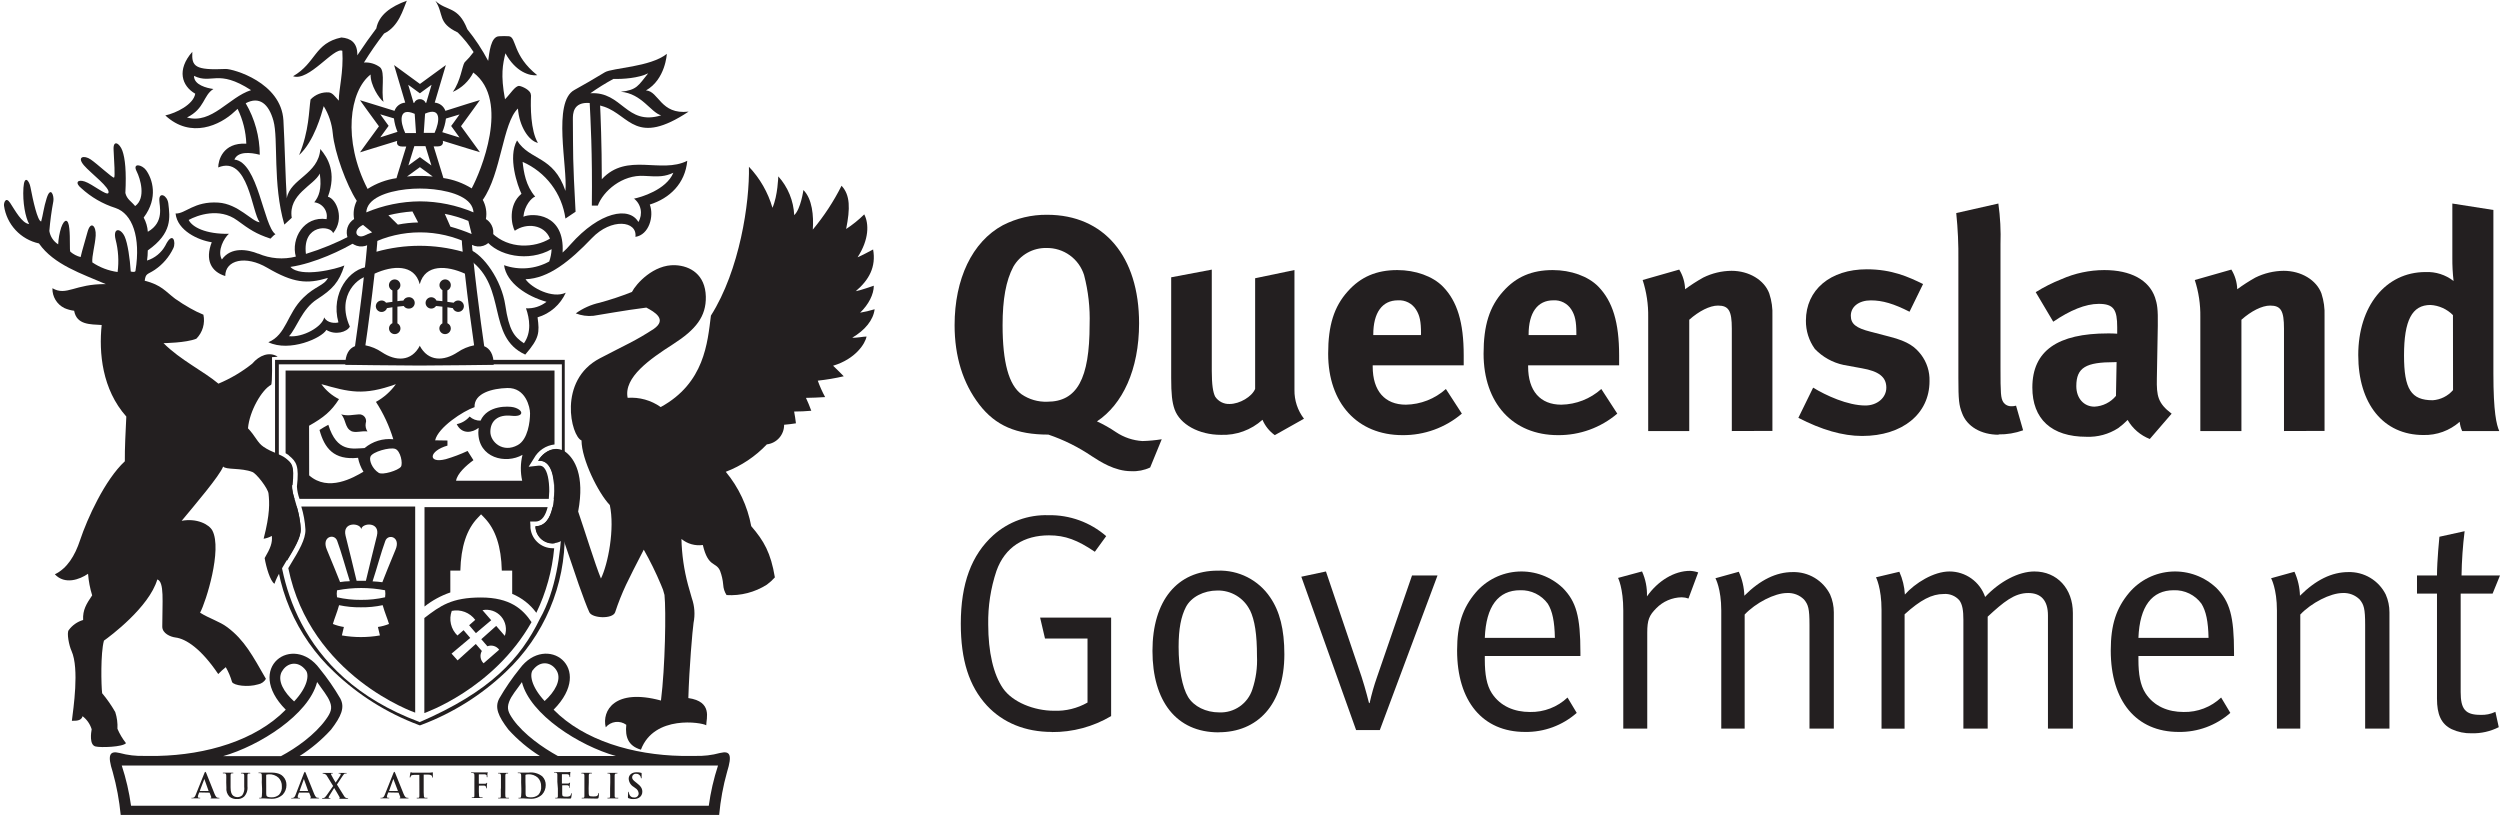
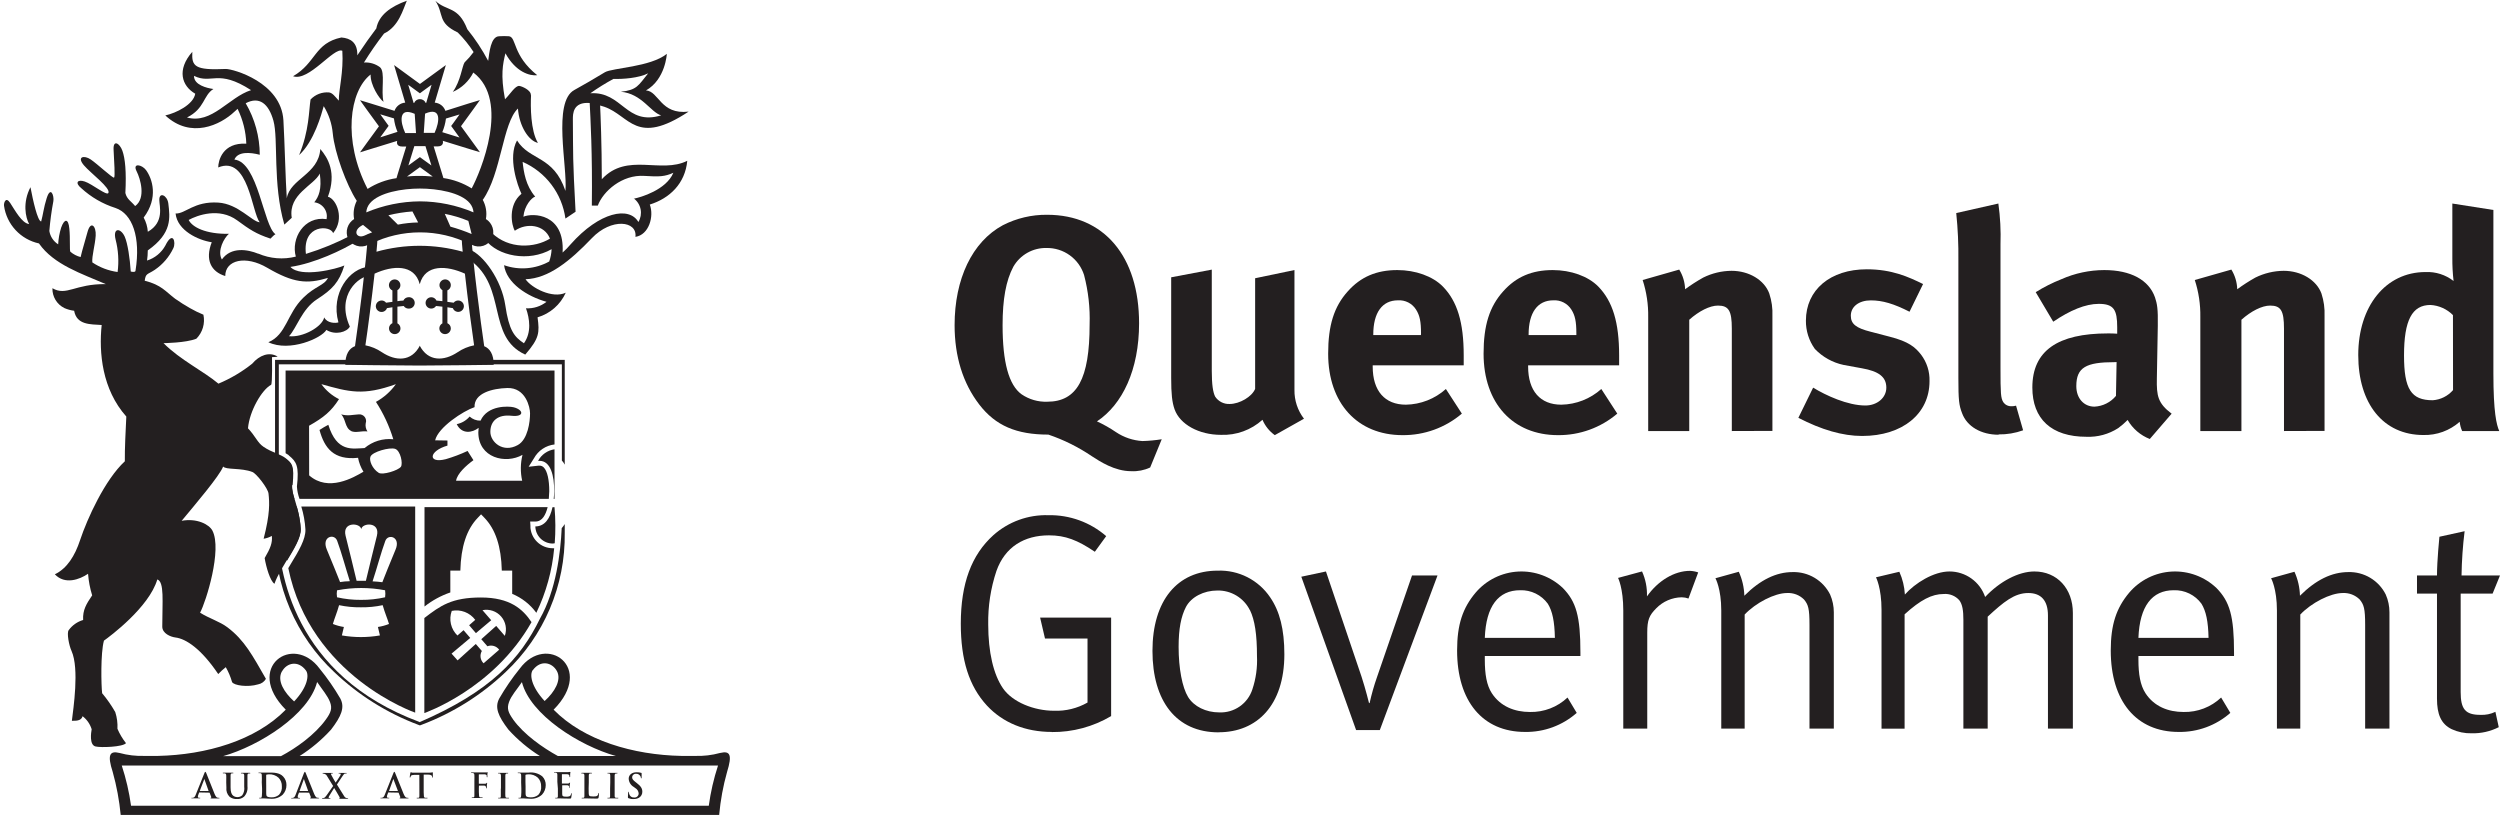
<svg xmlns="http://www.w3.org/2000/svg" width="609" height="199" viewBox="0 0 609 199" fill="none">
-   <path d="M213 75.35C211.859 75.698 210.696 75.972 209.52 76.17C211.62 74.17 212.86 71.67 212.86 69.6C211.86 69.91 210.09 70.6 208.45 70.94C211.7 68.2 213.45 65.01 212.69 60.77C211.69 61.28 210.3 62.08 208.91 62.67C211.74 58.31 211.7 54.48 210.53 52.22C209.184 53.552 207.706 54.745 206.12 55.78C207.12 50.78 207.12 47.51 205 45.25C203.083 49.066 200.734 52.65 198 55.93C198.23 52.6 197.88 48.45 195.71 46.29C195.71 46.29 195.08 50.92 193.47 52.41C193.31 48.906 191.939 45.566 189.59 42.96C189.59 42.96 189.47 47.69 188.17 50.62C187.089 46.876 185.124 43.446 182.44 40.62C182.63 49.34 180.2 65.81 173.18 76.88C172.35 83.45 171.64 93.31 160.95 99.16C158.604 97.5 155.756 96.705 152.89 96.91C151.89 91.91 158.36 87.44 163.94 83.86C169.52 80.28 172.04 77.11 171.94 72.25C171.81 66.93 168.2 64.76 164.47 64.6C159.21 64.38 154.94 69.14 153.94 71.12C151.368 72.14 148.74 73.015 146.07 73.74C143.977 74.202 142 75.087 140.26 76.34C141.623 76.875 143.093 77.077 144.55 76.93C146.33 76.67 152.01 75.61 157.45 74.93C159.45 76 162.62 77.79 159.24 80.14C154.62 83.14 152.64 83.87 146.12 87.29C135.8 92.68 139.12 106.29 141.66 107.29C141.66 111.87 145.76 120.15 148.55 123.03C149.79 128.8 148.13 137.38 146.39 140.93C144.95 137.43 142.47 129.34 140.84 124.61C142.52 115.67 139.84 111.74 137.93 110.22C136.02 108.7 133.07 109.09 131.13 112.22C134.13 111.89 135.13 115.71 135.04 119.63C134.95 124.36 133.76 128.15 130.46 128.17C130.467 128.954 130.693 129.721 131.114 130.383C131.535 131.045 132.133 131.575 132.841 131.914C133.548 132.253 134.337 132.386 135.116 132.298C135.896 132.211 136.635 131.907 137.25 131.42C137.59 132.34 139.34 137.64 140.99 142.42C141.99 145.22 142.93 147.79 143.56 149.14C144.24 150.64 149.27 150.86 149.85 149.14C150.602 146.848 151.494 144.603 152.52 142.42V142.42C153.52 140.37 154.8 137.76 156.82 133.9C158.386 136.657 159.785 139.506 161.01 142.43C161.388 143.229 161.676 144.068 161.87 144.93C162.27 148.77 162.04 162.46 161.01 170.65C149.76 167.6 146.56 173.1 147.56 177.17C148.16 176.452 149.01 175.989 149.939 175.876C150.868 175.762 151.805 176.007 152.56 176.56C152.25 179.56 153.06 181.72 156.13 182.62C159.36 174.09 170.97 175.97 172.04 176.68C172.04 175.03 173.65 170.9 167.68 170.05C167.9 162.64 168.68 153.6 168.95 151.72C169.353 149.719 169.208 147.646 168.53 145.72C168.27 144.84 167.94 143.72 167.6 142.46C166.623 138.814 166.086 135.064 166 131.29C166.719 131.883 167.553 132.32 168.45 132.573C169.347 132.826 170.287 132.89 171.21 132.76C172.53 138.35 174.42 136.76 175.41 139.06C175.819 140.139 176.075 141.27 176.17 142.42C176.218 143.324 176.5 144.199 176.99 144.96C180.449 145.171 183.887 144.282 186.81 142.42C187.521 141.901 188.175 141.308 188.76 140.65C187.76 134.65 186.1 131.77 183 128.17C182.095 123.301 179.961 118.743 176.8 114.93C180.592 113.481 184.009 111.198 186.8 108.25C187.968 108.114 189.045 107.551 189.822 106.668C190.6 105.785 191.023 104.646 191.01 103.47C192.09 103.35 193.01 103.29 193.89 103.12C193.8 102.27 193.59 101 193.45 100.25C194.9 100.25 196.28 100.18 197.63 100.06C197.23 98.93 196.72 97.77 196.33 96.92C197.77 96.92 199.56 96.81 201 96.73C200.301 95.445 199.703 94.108 199.21 92.73C201.339 92.499 203.453 92.142 205.54 91.66C204.87 90.95 204.11 90.23 202.94 89.09C208.43 87.46 210.8 83.65 211.09 81.98C210.27 81.98 208.61 82.36 207.61 82.26C210.69 80.45 212.75 77.98 213.06 75.32" fill="#231F20" />
  <path d="M136.3 87.66H67V113.26C67.327 113.469 67.635 113.706 67.92 113.97V88.75H136.87V112.19C137.15 112.488 137.386 112.825 137.57 113.19V87.66H136.3Z" fill="#231F20" />
  <path d="M102.18 175.87C71.6 164.49 67.72 139.4 67.61 128C67.61 128 67.53 128 67.51 128C67.56 127.7 67.57 127.47 67.61 127.17C67.605 125.589 67.698 124.009 67.89 122.44C67.828 121.142 67.626 119.855 67.29 118.6C67.204 118.396 67.104 118.199 66.99 118.01V129.82C66.907 136.158 68.145 142.444 70.626 148.278C73.107 154.111 76.776 159.363 81.4 163.7C87.29 169.31 94.248 173.68 101.86 176.55L102.29 176.71L102.72 176.55C110.331 173.678 117.288 169.308 123.18 163.7C127.801 159.362 131.467 154.109 133.945 148.276C136.422 142.443 137.657 136.157 137.57 129.82V127.66C137.352 128.014 137.105 128.348 136.83 128.66C136.56 134.58 135.47 143.79 131.52 150.73C126.79 160.45 119.52 168.44 102.18 175.93" fill="#231F20" />
  <path d="M47.26 18.48C51.62 20.62 53.01 16.69 61.16 21.96C55.76 23.66 51.62 30.32 45.55 28.62C49.92 26.45 49.46 23.26 51.99 21.68C50.36 21.46 47.21 20.68 47.26 18.48V18.48ZM62.92 61.81C60.3 60.74 56.28 60.07 54.05 63.21C52.83 61.09 54.63 57.9 55.76 56.96C50.05 57.05 46.81 55.31 45.96 53.58C48.07 52.42 53.42 50.48 57.78 53.68C60.78 55.88 62.33 56.96 65.89 58.13C67.17 56.83 66.69 57.41 67.1 57.05C64.18 55.05 62.88 39.46 57.1 38.87C57.93 36.87 60.89 37.07 63.28 37.7C63.264 33.287 62.081 28.957 59.85 25.15C63.18 23.38 65.46 25.28 66.61 29.42C67.84 33.82 66.38 44.81 69.27 54.71L71.07 53.06C70.16 47.27 76.51 45.16 77.9 42.28C78.44 46.16 77.63 47.91 76.56 49.28C77.034 49.335 77.492 49.487 77.904 49.727C78.316 49.967 78.675 50.289 78.956 50.674C79.238 51.059 79.437 51.498 79.541 51.964C79.645 52.43 79.651 52.912 79.56 53.38C74.04 52.56 70.84 58.11 72.06 62.51C69.016 63.279 65.803 63.022 62.92 61.78V61.81ZM89.92 64.98C85.15 65.25 80.47 71.46 82.44 78.53C81.73 78.78 79.66 78.74 78.98 77.32C78.49 79.61 73.81 82.26 70.4 81.9C72.28 79.9 73.54 75.28 77.23 72.9C80.92 70.52 82.59 68.81 83.89 64.67C82.17 65.47 73.27 67.76 70.74 65.02C76.6 64.17 83.53 60.87 86.95 58.73L85.59 57.29C82.048 59.146 78.342 60.673 74.52 61.85C73.63 54.51 80.62 54.85 81.14 56.8C84.02 53.36 82 48.46 79.88 47.92C82.05 42.07 79.88 38.47 78.03 36.3C77.59 42.52 70.67 43.52 69.86 48.3C69.58 44.52 69.33 34.3 69.04 29.3C68.49 20.04 56.79 16.8 55.04 16.8C47.39 17.15 46.66 16.16 46.85 12.62C42.99 17.02 44.28 20.94 47.56 22.83C47.12 25.48 42.88 27.55 40.27 28.12C46.48 33.9 53.69 30.46 57.13 27.19L57.88 26.52C59.174 29.167 59.896 32.056 60 35C54.19 34.68 53.16 39.18 53.16 40.79C60.54 37.74 61.34 51.87 63.28 54.15C61.39 54.02 58.06 49.66 53.16 49.35C47.25 48.98 45.16 52.12 42.77 52.01C43.21 56.17 48.29 58.52 51.58 59.01C49.92 63.28 51.38 66.18 54.87 67.24C54.87 63.34 59.81 62.11 65.12 65.24C71.48 68.95 74.76 69.24 79.88 67.7C79.03 69.56 76.73 69.7 73.88 72.53C69.88 76.43 69.79 81.53 65.37 83.37C70.56 85.84 78.37 82.37 79.5 80.37C81.67 81.72 84.5 80.92 85.22 79.56C81.71 71.77 87.64 67.14 89.98 67.23C89.98 67.23 90.98 64.91 89.9 64.98" fill="#231F20" />
  <path d="M143.81 22.72C145.615 21.441 147.495 20.273 149.44 19.22C151.69 19.3 155.56 19.03 157.9 17.86C155.46 20.86 155.19 21.92 151.23 22.35C156.37 22.81 158.53 27.4 161.06 28.1C152.49 30.72 151.63 22.22 143.81 22.72V22.72ZM154.39 48.34C155.255 48.988 155.848 49.934 156.055 50.995C156.262 52.055 156.068 53.155 155.51 54.08C153.27 50.2 146.06 51.56 139 59.52C138.401 60.234 137.749 60.903 137.05 61.52C137.6 51.98 129.79 51.81 127.5 52.79C127.75 50.05 129.5 48.17 130.37 47.89C128.07 45.24 127.57 41.89 127.31 39.43C130.085 40.647 132.502 42.555 134.328 44.974C136.154 47.392 137.329 50.238 137.74 53.24L140.21 51.58C139.48 38.13 139.63 38.17 139.55 29.03C139.55 27.77 139.55 24.77 143.65 25.09C143.82 28.48 144.34 37.51 144.17 50.09H145.62C146.92 46.58 151.55 42.49 156.95 42.85C160.64 43.09 161.95 43.02 164.03 42.09C162.3 46.27 156.03 48.09 154.39 48.4V48.34ZM146.6 43.7C146.6 35.03 146.29 27.89 146.19 25.7C146.52 25.78 146.86 25.89 147.24 26.02C153.47 28.19 154.89 35.7 167.75 27.19C160.87 28 160.5 22.19 157.36 22.03C162.12 19.33 162.44 13.12 162.44 13.12C158.44 16.34 149.18 16.53 147.37 17.59C144.97 19.06 141.95 20.8 139.9 21.93C134.55 24.84 138.28 40.7 137.74 46.5C134.85 37.86 129.01 39.16 125.95 34.21C123.65 38.33 126.09 45.27 127.03 47.21C123.69 49.92 124.6 54.92 125.41 56.21C128.25 54.21 132.64 54.69 133.97 58.13C130.25 60.4 123.97 60.81 119.75 56.68L118.22 58.38C121.22 62.38 128.76 63.91 134.37 60.7C134.324 61.723 134.129 62.734 133.79 63.7C132.124 64.619 130.283 65.174 128.387 65.329C126.491 65.484 124.583 65.236 122.79 64.6C123.38 68.96 128.38 72.2 133.13 73.52C131.713 74.641 129.934 75.203 128.13 75.1C129.02 77.61 129.52 80.97 127.63 83.62C125.25 82.05 123.99 80.47 123.09 74.36C122.19 68.25 117.77 62.03 114.36 60.77C114.17 62.93 114.17 61.98 114.55 63.38C123.64 70.05 118.48 82.05 127.95 86.38C131.41 82.38 131.45 81.04 130.95 77.3C132.461 76.856 133.857 76.089 135.043 75.053C136.229 74.017 137.176 72.737 137.82 71.3C134.59 72.83 129.45 70.13 128.02 68.02C133.64 67.84 138.85 63.59 144.17 58.02C148.94 53.02 155.29 53.78 154.79 57.7C158.08 57.21 159.38 52.7 158.29 49.83C163.11 48.32 166.9 44.74 167.42 39.17C160.97 42.41 152.76 37.05 146.64 43.62" fill="#231F20" />
  <path d="M111.6 73.2C111.389 73.2 111.181 73.249 110.992 73.343C110.803 73.436 110.638 73.572 110.51 73.74C110.03 73.66 109.51 73.58 108.98 73.53V70.74C109.23 70.635 109.443 70.459 109.593 70.233C109.742 70.006 109.821 69.741 109.82 69.47C109.822 69.287 109.789 69.106 109.722 68.937C109.654 68.767 109.554 68.612 109.427 68.481C109.3 68.35 109.148 68.246 108.98 68.174C108.813 68.101 108.632 68.063 108.45 68.06C108.078 68.063 107.722 68.212 107.459 68.477C107.197 68.741 107.05 69.098 107.05 69.47C107.049 69.718 107.116 69.962 107.242 70.175C107.369 70.388 107.552 70.562 107.77 70.68V73.36L106.31 73.22C106.184 72.941 105.968 72.711 105.697 72.568C105.426 72.425 105.115 72.376 104.813 72.43C104.511 72.483 104.235 72.635 104.03 72.862C103.824 73.089 103.699 73.379 103.676 73.684C103.653 73.99 103.732 74.295 103.902 74.55C104.071 74.806 104.32 74.998 104.611 75.096C104.901 75.194 105.216 75.193 105.506 75.092C105.795 74.991 106.043 74.797 106.21 74.54L107.77 74.7V78.77C107.495 78.915 107.277 79.146 107.15 79.429C107.023 79.712 106.993 80.029 107.067 80.33C107.14 80.631 107.313 80.899 107.556 81.091C107.799 81.283 108.1 81.388 108.41 81.39C108.594 81.391 108.776 81.356 108.946 81.287C109.117 81.218 109.272 81.116 109.403 80.987C109.534 80.858 109.638 80.704 109.709 80.535C109.781 80.366 109.819 80.184 109.82 80C109.821 79.732 109.743 79.469 109.596 79.244C109.448 79.02 109.237 78.845 108.99 78.74V74.85C109.46 74.91 109.89 74.98 110.31 75.06C110.396 75.299 110.546 75.511 110.744 75.671C110.942 75.831 111.18 75.933 111.432 75.968C111.684 76.002 111.941 75.966 112.174 75.864C112.407 75.762 112.608 75.599 112.754 75.391C112.901 75.182 112.988 74.938 113.005 74.684C113.022 74.43 112.969 74.177 112.852 73.951C112.735 73.725 112.558 73.535 112.341 73.403C112.124 73.271 111.874 73.2 111.62 73.2" fill="#231F20" />
  <path d="M99.54 72.4C99.27 72.399 99.006 72.476 98.779 72.621C98.552 72.766 98.372 72.975 98.26 73.22C97.78 73.22 97.26 73.31 96.81 73.37V70.68C97.03 70.563 97.213 70.388 97.342 70.175C97.47 69.963 97.539 69.719 97.54 69.47C97.541 69.217 97.474 68.968 97.345 68.75C97.216 68.532 97.031 68.353 96.808 68.232C96.586 68.111 96.335 68.053 96.082 68.064C95.829 68.074 95.584 68.153 95.372 68.292C95.16 68.431 94.99 68.625 94.88 68.853C94.77 69.081 94.723 69.334 94.746 69.586C94.768 69.838 94.858 70.08 95.007 70.285C95.156 70.49 95.357 70.65 95.59 70.75V73.53C95.06 73.58 94.54 73.66 94.04 73.74C93.917 73.57 93.754 73.432 93.566 73.338C93.378 73.244 93.17 73.197 92.96 73.2C92.703 73.198 92.45 73.266 92.229 73.399C92.008 73.531 91.828 73.722 91.708 73.95C91.588 74.178 91.534 74.434 91.551 74.691C91.568 74.948 91.655 75.195 91.803 75.406C91.951 75.617 92.155 75.782 92.391 75.885C92.627 75.987 92.887 76.022 93.142 75.986C93.397 75.951 93.638 75.845 93.837 75.682C94.035 75.518 94.186 75.303 94.27 75.06C94.69 74.98 95.13 74.91 95.59 74.85V78.73C95.299 78.859 95.062 79.084 94.917 79.368C94.773 79.651 94.729 79.975 94.795 80.286C94.86 80.597 95.031 80.877 95.277 81.078C95.524 81.279 95.832 81.389 96.15 81.39C96.462 81.393 96.766 81.291 97.012 81.1C97.259 80.91 97.434 80.642 97.511 80.34C97.587 80.037 97.559 79.718 97.432 79.433C97.305 79.149 97.086 78.915 96.81 78.77V74.7L98.35 74.54C98.475 74.736 98.648 74.897 98.853 75.008C99.058 75.118 99.287 75.174 99.52 75.17C99.712 75.186 99.905 75.162 100.087 75.1C100.269 75.038 100.436 74.939 100.578 74.809C100.72 74.678 100.833 74.52 100.911 74.344C100.988 74.168 101.028 73.977 101.028 73.785C101.028 73.593 100.988 73.402 100.911 73.226C100.833 73.05 100.72 72.891 100.578 72.761C100.436 72.631 100.269 72.532 100.087 72.469C99.905 72.407 99.712 72.384 99.52 72.4" fill="#231F20" />
  <path d="M102.29 84.18C100.22 88.18 96.36 88.02 93.01 85.79C91.804 84.967 90.443 84.399 89.01 84.12C89.6 80.22 90.55 72.87 91.25 66.66C95.6 64.66 100.97 64.24 102.25 69.24C103.57 64.24 108.93 64.69 113.25 66.66C113.94 72.87 114.91 80.22 115.49 84.12C114.058 84.401 112.697 84.969 111.49 85.79C108.14 88.02 104.29 88.15 102.23 84.18H102.29ZM117.95 84.32C117.11 78.71 115.08 63.01 114.85 57.76L112.47 57.86C112.47 58.77 112.59 59.94 112.71 61.32C105.842 59.394 98.577 59.394 91.71 61.32C91.84 59.94 91.93 58.77 91.97 57.86L89.56 57.76C89.33 63.01 87.31 78.76 86.48 84.32C85.04 84.87 84.11 86.32 84.11 88.87C84.11 88.87 97.11 89.05 102.2 89.05C107.29 89.05 120.27 88.87 120.27 88.87C120.27 86.31 119.33 84.87 117.92 84.32" fill="#231F20" />
  <path d="M172.66 196.27H31.92C31.465 192.948 30.708 189.675 29.66 186.49H174.91C173.866 189.675 173.113 192.949 172.66 196.27V196.27ZM77.27 166.16C78.56 168.07 79.8 169.48 80.39 171.01C80.98 172.54 80.61 173.58 79.39 175.26C76.71 179 72.1 182.26 68.44 184.2H54.34C63.2 181.68 75.18 174.1 77.23 166.2L77.27 166.16ZM68.68 163.59C69.83 161.45 72.62 160.77 74.52 163.32C75.34 164.39 74.99 167.32 71.65 170.87C69.24 168.68 67.45 165.87 68.65 163.59H68.68ZM125 175.26C123.82 173.58 123.42 172.62 124 171.01C124.58 169.4 125.84 168.07 127.14 166.16C129.14 174.1 141.14 181.68 150.02 184.16H135.89C132.26 182.16 127.64 178.96 124.96 175.22L125 175.26ZM129.82 163.22C131.72 160.67 134.51 161.35 135.67 163.49C136.83 165.63 135.12 168.58 132.67 170.77C129.35 167.18 128.99 164.29 129.79 163.22H129.82ZM175.41 183.42C173.431 183.964 171.381 184.207 169.33 184.14H166C154.29 183.91 142.25 180.41 134.86 172.88C145.06 162.59 133.09 154.13 126.61 162.88C124.755 165.175 123.083 167.613 121.61 170.17C120.47 172.32 121.33 174.44 123.85 177.73C126.099 180.212 128.676 182.375 131.51 184.16H73C75.825 182.367 78.398 180.205 80.65 177.73C83.17 174.44 84.04 172.32 82.91 170.17C81.42 167.612 79.732 165.174 77.86 162.88C71.39 154.15 59.42 162.61 69.61 172.88C62.23 180.41 50.21 183.88 38.48 184.14H35.2C33.145 184.206 31.093 183.964 29.11 183.42C26.7 182.83 26.11 183.88 27.46 188.06C28.412 191.48 29.061 194.977 29.4 198.51H175.19C175.508 194.975 176.151 191.477 177.11 188.06C178.41 183.88 177.87 182.83 175.44 183.42" fill="#231F20" />
  <path d="M48.74 192.68C48.69 192.68 48.69 192.68 48.69 192.61L49.75 189.83C49.75 189.83 49.75 189.77 49.8 189.77C49.85 189.77 49.8 189.77 49.8 189.83L50.8 192.63V192.68H48.74ZM51 193.09C51.017 193.093 51.033 193.1 51.047 193.11C51.061 193.121 51.072 193.134 51.08 193.15L51.46 194.15C51.477 194.188 51.478 194.232 51.463 194.271C51.448 194.31 51.418 194.342 51.38 194.36C51.29 194.36 51.26 194.36 51.26 194.42C51.26 194.48 51.37 194.5 51.52 194.5H53.1C53.4 194.5 53.47 194.5 53.47 194.42C53.47 194.34 53.47 194.36 53.37 194.36C53.248 194.365 53.126 194.348 53.01 194.31C52.84 194.31 52.59 194.17 52.28 193.42C51.75 192.15 50.42 188.74 50.23 188.29C50.14 188.11 50.08 188.01 50.01 188.01C49.94 188.01 49.87 188.12 49.78 188.36L47.68 193.6C47.52 194.02 47.35 194.29 46.98 194.34C46.89 194.35 46.8 194.35 46.71 194.34C46.65 194.34 46.61 194.34 46.61 194.4C46.61 194.46 46.67 194.48 46.77 194.48H48.65C48.73 194.48 48.78 194.48 48.78 194.4C48.78 194.32 48.78 194.34 48.65 194.34H48.53C48.27 194.34 48.2 194.23 48.2 194.07C48.214 193.901 48.255 193.736 48.32 193.58L48.49 193.12C48.49 193.06 48.49 193.04 48.56 193.04L51 193.09Z" fill="#231F20" />
  <path d="M55.15 191.86C55.101 192.263 55.144 192.673 55.275 193.057C55.407 193.442 55.624 193.791 55.91 194.08C56.428 194.489 57.081 194.689 57.74 194.64C58.053 194.663 58.368 194.622 58.665 194.521C58.962 194.42 59.236 194.259 59.47 194.05C59.78 193.714 60.013 193.314 60.153 192.879C60.292 192.444 60.336 191.984 60.28 191.53V188.89C60.28 188.6 60.36 188.46 60.59 188.41H60.84C60.93 188.41 60.98 188.41 60.98 188.34C60.98 188.27 60.93 188.26 60.81 188.26H59.81H58.87C58.75 188.26 58.68 188.26 58.68 188.34C58.68 188.42 58.74 188.41 58.84 188.41H59.13C59.41 188.47 59.47 188.6 59.49 188.89C59.51 189.18 59.49 189.38 59.49 190.65V191.65C59.602 192.375 59.434 193.115 59.02 193.72C58.725 193.992 58.344 194.154 57.943 194.178C57.542 194.201 57.145 194.086 56.82 193.85C56.41 193.52 56.17 192.99 56.17 191.79V190.62C56.17 189.35 56.17 189.12 56.17 188.86C56.17 188.6 56.26 188.43 56.47 188.38H56.73C56.81 188.38 56.87 188.38 56.87 188.31C56.87 188.24 56.79 188.23 56.67 188.23H55.67H54.47C54.35 188.23 54.26 188.23 54.26 188.31C54.26 188.39 54.32 188.38 54.42 188.38H54.73C55.02 188.44 55.08 188.57 55.11 188.86C55.14 189.15 55.11 189.35 55.11 190.62L55.15 191.86Z" fill="#231F20" />
  <path d="M64.84 190.51C64.84 189.87 64.84 189.15 64.84 188.85C64.836 188.816 64.844 188.782 64.862 188.753C64.88 188.723 64.907 188.701 64.94 188.69C65.117 188.646 65.298 188.623 65.48 188.62C65.913 188.595 66.346 188.656 66.754 188.801C67.163 188.945 67.539 189.169 67.86 189.46C68.125 189.734 68.333 190.058 68.471 190.414C68.608 190.769 68.672 191.149 68.66 191.53C68.699 191.911 68.656 192.295 68.533 192.657C68.411 193.02 68.212 193.351 67.95 193.63C67.412 194.064 66.73 194.278 66.04 194.23C65.37 194.23 65.04 194.05 64.94 193.89C64.882 193.682 64.852 193.467 64.85 193.25C64.85 193.1 64.85 192.43 64.85 191.56L64.84 190.51ZM63.84 192.11C63.856 192.704 63.839 193.298 63.79 193.89C63.79 194.14 63.72 194.32 63.55 194.34C63.451 194.359 63.349 194.359 63.25 194.34C63.15 194.34 63.12 194.34 63.12 194.41C63.12 194.48 63.17 194.49 63.29 194.49H64.29C64.71 194.49 65.46 194.58 66.08 194.58C66.588 194.606 67.096 194.53 67.575 194.359C68.054 194.187 68.494 193.922 68.87 193.58C69.462 192.95 69.788 192.115 69.78 191.25C69.79 190.862 69.723 190.475 69.582 190.113C69.441 189.751 69.23 189.42 68.96 189.14C68.07 188.2 66.65 188.2 65.62 188.2H63.13C63.01 188.2 62.96 188.2 62.96 188.27C62.96 188.34 62.96 188.34 63.09 188.34H63.42C63.69 188.4 63.76 188.53 63.77 188.83C63.799 189.41 63.799 189.991 63.77 190.57L63.84 192.11Z" fill="#231F20" />
  <path d="M73 192.68C73 192.68 73 192.68 73 192.61L74 189.83C74 189.83 74 189.77 74.05 189.77C74.1 189.77 74.05 189.77 74.05 189.83L75.05 192.63V192.68H73ZM75.25 193.09C75.25 193.09 75.31 193.09 75.33 193.15L75.72 194.15C75.737 194.188 75.738 194.232 75.723 194.271C75.708 194.31 75.678 194.342 75.64 194.36C75.55 194.36 75.51 194.36 75.51 194.42C75.51 194.48 75.63 194.5 75.78 194.5H77.35C77.66 194.5 77.74 194.5 77.74 194.42C77.74 194.34 77.69 194.36 77.63 194.36C77.508 194.365 77.386 194.348 77.27 194.31C77.1 194.31 76.87 194.17 76.54 193.42C76.01 192.15 74.68 188.74 74.47 188.29C74.38 188.11 74.33 188.01 74.27 188.01C74.21 188.01 74.14 188.12 74.03 188.36L72 193.63C71.84 194.05 71.67 194.32 71.29 194.37C71.204 194.381 71.116 194.381 71.03 194.37C70.97 194.37 70.92 194.37 70.92 194.43C70.92 194.49 70.98 194.51 71.09 194.51H72.95C73.05 194.51 73.09 194.51 73.09 194.43C73.09 194.35 73.09 194.37 72.98 194.37H72.84C72.59 194.37 72.52 194.26 72.52 194.1C72.529 193.931 72.566 193.766 72.63 193.61L72.81 193.15C72.81 193.09 72.81 193.07 72.9 193.07L75.25 193.09Z" fill="#231F20" />
  <path d="M83.41 189.1C83.68 188.71 83.83 188.48 84.02 188.43C84.12 188.423 84.22 188.423 84.32 188.43C84.4 188.43 84.45 188.43 84.45 188.36C84.45 188.29 84.4 188.28 84.31 188.28H83.49H82.66C82.54 188.28 82.48 188.28 82.48 188.36C82.48 188.44 82.54 188.43 82.58 188.43C82.673 188.421 82.767 188.421 82.86 188.43C82.93 188.43 83 188.52 83 188.57C82.994 188.686 82.96 188.8 82.9 188.9C82.79 189.13 82.01 190.29 81.76 190.64C81.44 190.09 81.06 189.48 80.71 188.79C80.664 188.724 80.633 188.649 80.62 188.57C80.62 188.52 80.62 188.48 80.72 188.43H80.96C81.02 188.43 81.08 188.43 81.08 188.36C81.08 188.29 81.02 188.28 80.91 188.28H80.01H78.75C78.63 188.28 78.58 188.28 78.58 188.34C78.58 188.4 78.58 188.43 78.66 188.43C78.78 188.432 78.898 188.456 79.01 188.5C79.162 188.546 79.303 188.624 79.422 188.729C79.541 188.834 79.636 188.964 79.7 189.11L81.15 191.47L79.55 193.76C79.26 194.16 79.11 194.32 78.87 194.38C78.767 194.416 78.659 194.433 78.55 194.43C78.48 194.43 78.44 194.43 78.44 194.49C78.44 194.55 78.44 194.57 78.56 194.57H80.34C80.44 194.57 80.51 194.57 80.51 194.49C80.51 194.41 80.45 194.43 80.41 194.43C80.344 194.441 80.276 194.441 80.21 194.43C80.14 194.43 80.06 194.36 80.05 194.29C80.063 194.17 80.101 194.055 80.16 193.95L81.4 191.95C81.79 192.56 82.27 193.4 82.73 194.2C82.79 194.32 82.73 194.4 82.73 194.4C82.73 194.4 82.62 194.45 82.62 194.49C82.62 194.53 82.69 194.59 82.91 194.59H84.66C84.75 194.59 84.81 194.59 84.81 194.51C84.81 194.43 84.81 194.45 84.71 194.45C84.601 194.454 84.493 194.437 84.39 194.4C84.187 194.345 84.013 194.217 83.9 194.04C83.71 193.78 82.35 191.52 82.08 191.11L83.41 189.1Z" fill="#231F20" />
  <path d="M94.79 192.68C94.79 192.68 94.79 192.68 94.79 192.61L95.79 189.83C95.79 189.83 95.79 189.77 95.85 189.77C95.91 189.77 95.85 189.77 95.85 189.83L96.92 192.63V192.68H94.79ZM97.05 193.09C97.05 193.09 97.12 193.09 97.12 193.15L97.51 194.15C97.527 194.188 97.528 194.232 97.513 194.271C97.498 194.31 97.468 194.342 97.43 194.36C97.35 194.36 97.32 194.36 97.32 194.42C97.32 194.48 97.42 194.5 97.57 194.5H99.15C99.45 194.5 99.52 194.5 99.52 194.42C99.52 194.34 99.52 194.36 99.41 194.36C99.295 194.366 99.179 194.349 99.07 194.31C98.9 194.31 98.65 194.17 98.33 193.42C97.79 192.15 96.47 188.74 96.26 188.29C96.19 188.11 96.13 188.01 96.05 188.01C95.97 188.01 95.92 188.12 95.82 188.36L93.73 193.6C93.57 194.02 93.4 194.29 93.01 194.34C92.927 194.35 92.843 194.35 92.76 194.34C92.7 194.34 92.66 194.34 92.66 194.4C92.66 194.46 92.72 194.48 92.82 194.48H94.68C94.79 194.48 94.83 194.48 94.83 194.4C94.83 194.32 94.83 194.34 94.7 194.34H94.59C94.32 194.34 94.25 194.23 94.25 194.07C94.259 193.9 94.3 193.734 94.37 193.58L94.54 193.12C94.54 193.06 94.54 193.04 94.62 193.04L97.05 193.09Z" fill="#231F20" />
  <path d="M102.16 192.11C102.16 192.89 102.16 193.55 102.16 193.89C102.16 194.23 102.09 194.32 101.92 194.34C101.824 194.358 101.726 194.358 101.63 194.34C101.52 194.34 101.49 194.34 101.49 194.41C101.49 194.48 101.57 194.49 101.65 194.49H104C104.09 194.49 104.15 194.49 104.15 194.41C104.15 194.33 104.15 194.34 104.01 194.34C103.874 194.355 103.736 194.355 103.6 194.34C103.36 194.34 103.28 194.14 103.26 193.91C103.212 193.311 103.195 192.71 103.21 192.11V188.69H104.27C105.01 188.69 105.27 188.96 105.27 189.19V189.25C105.27 189.38 105.27 189.42 105.36 189.42C105.45 189.42 105.44 189.36 105.44 189.31C105.44 189.08 105.44 188.51 105.44 188.31C105.44 188.11 105.44 188.14 105.37 188.14C105.104 188.195 104.832 188.221 104.56 188.22H101.26C100.99 188.22 100.68 188.22 100.43 188.22C100.311 188.19 100.194 188.153 100.08 188.11C100.08 188.11 100 188.11 99.97 188.26C99.94 188.41 99.81 189.09 99.81 189.26C99.81 189.43 99.81 189.41 99.87 189.41C99.93 189.41 99.95 189.41 99.97 189.3C99.999 189.196 100.047 189.097 100.11 189.01C100.23 188.8 100.43 188.8 100.92 188.76H102.15L102.16 192.11Z" fill="#231F20" />
  <path d="M116.67 191.43C116.67 191.43 116.67 191.38 116.74 191.38C116.81 191.38 117.74 191.38 117.97 191.38C118.059 191.384 118.145 191.412 118.219 191.462C118.293 191.511 118.352 191.579 118.39 191.66C118.417 191.748 118.434 191.838 118.44 191.93C118.44 191.98 118.44 192.06 118.52 192.06C118.6 192.06 118.6 191.95 118.6 191.89C118.6 191.83 118.6 191.44 118.6 191.28C118.6 191.12 118.67 190.81 118.67 190.78C118.67 190.75 118.67 190.69 118.62 190.69C118.57 190.69 118.55 190.69 118.51 190.78C118.465 190.829 118.409 190.867 118.346 190.891C118.284 190.916 118.217 190.925 118.15 190.92C118.024 190.93 117.896 190.93 117.77 190.92H116.71C116.65 190.92 116.64 190.92 116.64 190.83V188.76C116.64 188.65 116.64 188.63 116.73 188.63H118C118.109 188.621 118.219 188.64 118.319 188.685C118.419 188.731 118.505 188.801 118.57 188.89C118.587 188.996 118.587 189.104 118.57 189.21C118.57 189.3 118.57 189.34 118.65 189.34C118.73 189.34 118.72 189.34 118.73 189.22C118.74 189.1 118.73 188.63 118.73 188.55C118.76 188.424 118.783 188.298 118.8 188.17V188.09C118.8 188.09 118.72 188.09 118.67 188.16H118.33H116.14H114.93C114.79 188.16 114.75 188.16 114.75 188.24C114.75 188.32 114.75 188.31 114.88 188.31H115.21C115.48 188.37 115.53 188.5 115.56 188.79C115.59 189.08 115.56 189.29 115.56 190.55V192.01C115.56 192.84 115.56 193.45 115.56 193.8C115.56 194.15 115.49 194.21 115.33 194.24C115.228 194.263 115.122 194.263 115.02 194.24C114.92 194.24 114.91 194.24 114.91 194.31C114.91 194.38 114.96 194.39 115.08 194.39H117.4C117.53 194.39 117.58 194.39 117.58 194.31C117.58 194.23 117.53 194.24 117.45 194.24C117.307 194.259 117.163 194.259 117.02 194.24C116.77 194.24 116.72 194.04 116.7 193.8C116.65 193.205 116.634 192.607 116.65 192.01L116.67 191.43Z" fill="#231F20" />
  <path d="M122 192.11C122 192.94 122 193.59 122 193.94C122 194.29 121.93 194.32 121.77 194.34C121.671 194.358 121.569 194.358 121.47 194.34C121.36 194.34 121.33 194.34 121.33 194.41C121.33 194.48 121.39 194.49 121.5 194.49H123.85C123.93 194.49 124.01 194.49 124.01 194.41C124.01 194.33 123.96 194.34 123.87 194.34C123.73 194.356 123.589 194.356 123.45 194.34C123.2 194.34 123.14 194.17 123.1 193.94C123.06 193.71 123.1 192.94 123.1 192.11V190.64C123.1 189.38 123.1 189.15 123.1 188.9C123.1 188.65 123.18 188.46 123.41 188.41H123.66C123.73 188.41 123.79 188.41 123.79 188.32C123.79 188.23 123.72 188.27 123.6 188.27H121.52C121.38 188.27 121.32 188.27 121.32 188.32C121.32 188.37 121.32 188.41 121.45 188.41H121.74C121.93 188.47 122 188.6 122.03 188.9V192.11H122Z" fill="#231F20" />
  <path d="M128 190.51V188.85C127.999 188.812 128.012 188.775 128.036 188.746C128.059 188.717 128.093 188.697 128.13 188.69C128.3 188.645 128.474 188.621 128.65 188.62C129.084 188.594 129.519 188.655 129.93 188.799C130.34 188.943 130.717 189.168 131.04 189.46C131.561 190.021 131.841 190.764 131.82 191.53C131.86 191.909 131.819 192.292 131.7 192.654C131.581 193.016 131.387 193.348 131.13 193.63C130.588 194.063 129.902 194.278 129.21 194.23C128.55 194.23 128.21 194.05 128.13 193.89C128.058 193.684 128.024 193.467 128.03 193.25C128.03 193.1 128.03 192.43 128.03 191.56L128 190.51ZM127 192.11C127.015 192.704 126.999 193.298 126.95 193.89C126.95 194.14 126.88 194.32 126.71 194.34C126.607 194.358 126.502 194.358 126.4 194.34C126.32 194.34 126.27 194.34 126.27 194.41C126.27 194.48 126.35 194.49 126.45 194.49H127.45C127.87 194.49 128.62 194.58 129.24 194.58C129.748 194.605 130.256 194.53 130.735 194.358C131.213 194.187 131.654 193.922 132.03 193.58C132.618 192.947 132.944 192.114 132.94 191.25C132.95 190.861 132.883 190.475 132.742 190.112C132.601 189.75 132.39 189.42 132.12 189.14C131.655 188.766 131.12 188.491 130.546 188.329C129.972 188.168 129.371 188.124 128.78 188.2H126.31C126.16 188.2 126.11 188.2 126.11 188.27C126.11 188.34 126.16 188.34 126.26 188.34H126.59C126.86 188.4 126.92 188.53 126.95 188.83C126.98 189.13 126.95 189.31 126.95 190.57L127 192.11Z" fill="#231F20" />
  <path d="M135.9 192.11C135.9 192.89 135.9 193.55 135.9 193.89C135.9 194.23 135.82 194.32 135.67 194.34C135.564 194.357 135.456 194.357 135.35 194.34C135.26 194.34 135.23 194.34 135.23 194.41C135.23 194.48 135.29 194.49 135.4 194.49H136.4C136.9 194.49 137.46 194.54 138.71 194.54C139.03 194.54 139.11 194.54 139.15 194.3C139.221 193.998 139.261 193.69 139.27 193.38C139.27 193.3 139.27 193.21 139.21 193.21C139.15 193.21 139.13 193.28 139.11 193.35C139.06 193.69 138.96 193.87 138.73 193.97C138.479 194.055 138.214 194.088 137.95 194.07C137.1 194.07 136.95 193.94 136.95 193.37V191.37C136.95 191.37 136.95 191.29 137.02 191.29C137.22 191.29 138.02 191.29 138.19 191.29C138.36 191.29 138.61 191.43 138.66 191.6C138.71 191.77 138.66 191.82 138.66 191.9C138.66 191.98 138.66 191.98 138.72 191.98C138.78 191.98 138.79 191.88 138.79 191.82C138.79 191.76 138.79 191.43 138.79 191.27C138.806 191.061 138.836 190.854 138.88 190.65C138.88 190.65 138.83 190.65 138.8 190.65C138.77 190.65 138.74 190.65 138.68 190.75C138.625 190.796 138.562 190.831 138.493 190.852C138.424 190.872 138.352 190.879 138.28 190.87C138.08 190.87 137.11 190.87 136.96 190.87C136.81 190.87 136.88 190.87 136.88 190.76V188.67C136.88 188.59 136.88 188.59 136.96 188.59C137.04 188.59 137.96 188.59 138.13 188.59C138.54 188.65 138.63 188.73 138.68 188.89C138.718 188.993 138.738 189.101 138.74 189.21C138.74 189.26 138.74 189.32 138.8 189.32C138.86 189.32 138.89 189.26 138.89 189.22C138.9 189.03 138.9 188.84 138.89 188.65C138.89 188.29 138.96 188.18 138.96 188.13C138.96 188.08 138.96 188.04 138.91 188.04C138.867 188.034 138.823 188.034 138.78 188.04C138.661 188.08 138.536 188.097 138.41 188.09H135.14C135.02 188.09 134.95 188.09 134.95 188.16C134.95 188.23 135 188.23 135.09 188.23H135.41C135.7 188.29 135.75 188.42 135.77 188.72C135.79 189.02 135.77 189.2 135.77 190.46L135.9 192.11Z" fill="#231F20" />
  <path d="M143.43 190.64V188.89C143.43 188.6 143.52 188.46 143.74 188.41H144.07C144.17 188.41 144.21 188.41 144.21 188.34C144.21 188.27 144.21 188.26 144.04 188.26H142.91H141.77C141.64 188.26 141.59 188.26 141.59 188.34C141.59 188.42 141.59 188.41 141.72 188.41H142C142.28 188.47 142.34 188.6 142.36 188.89C142.38 189.18 142.36 189.39 142.36 190.64V192.11C142.36 192.89 142.36 193.55 142.36 193.89C142.36 194.23 142.29 194.31 142.11 194.35C142.007 194.365 141.903 194.365 141.8 194.35C141.71 194.35 141.68 194.35 141.68 194.41C141.68 194.47 141.68 194.49 141.85 194.49H142.85C143.52 194.49 144.1 194.54 145.28 194.54C145.71 194.54 145.76 194.49 145.81 194.29C145.876 193.96 145.913 193.626 145.92 193.29C145.92 193.19 145.92 193.16 145.86 193.16C145.8 193.16 145.78 193.16 145.78 193.29C145.756 193.476 145.676 193.65 145.55 193.79C145.35 194 145.02 194.02 144.55 194.02C143.91 194.02 143.7 193.97 143.55 193.83C143.4 193.69 143.39 193.1 143.39 192.03L143.43 190.64Z" fill="#231F20" />
  <path d="M148.62 192.11C148.62 192.94 148.62 193.59 148.62 193.94C148.62 194.29 148.54 194.32 148.38 194.34C148.281 194.359 148.179 194.359 148.08 194.34C147.98 194.34 147.95 194.34 147.95 194.41C147.95 194.48 148.01 194.49 148.12 194.49H150.48C150.55 194.49 150.63 194.49 150.63 194.41C150.63 194.33 150.63 194.34 150.48 194.34C150.344 194.355 150.206 194.355 150.07 194.34C149.82 194.34 149.75 194.17 149.73 193.94C149.71 193.71 149.73 192.94 149.73 192.11V190.64C149.73 189.38 149.73 189.15 149.73 188.9C149.73 188.65 149.82 188.46 150.04 188.41H150.3C150.38 188.41 150.42 188.41 150.42 188.32C150.42 188.23 150.36 188.27 150.25 188.27H148.14C148.01 188.27 147.95 188.27 147.95 188.32C147.95 188.37 148 188.41 148.08 188.41H148.38C148.56 188.47 148.65 188.6 148.66 188.9C148.67 189.2 148.66 189.38 148.66 190.64L148.62 192.11Z" fill="#231F20" />
  <path d="M154.37 194.64C154.833 194.662 155.292 194.547 155.69 194.31C155.933 194.157 156.132 193.944 156.269 193.692C156.405 193.44 156.475 193.157 156.47 192.87C156.47 192.08 156.11 191.5 155.11 190.74L154.87 190.55C154.2 190.04 153.99 189.74 153.99 189.37C153.99 189.245 154.017 189.12 154.069 189.006C154.122 188.892 154.198 188.79 154.292 188.708C154.387 188.626 154.498 188.564 154.619 188.528C154.739 188.493 154.866 188.483 154.99 188.5C155.163 188.492 155.335 188.526 155.492 188.599C155.648 188.672 155.785 188.783 155.89 188.92C156.025 189.069 156.106 189.259 156.12 189.46C156.12 189.55 156.12 189.6 156.21 189.6C156.3 189.6 156.3 189.53 156.3 189.37C156.3 188.7 156.3 188.47 156.3 188.37C156.298 188.342 156.285 188.315 156.265 188.295C156.245 188.275 156.218 188.262 156.19 188.26C155.828 188.162 155.455 188.115 155.08 188.12C153.92 188.12 153.15 188.77 153.15 189.69C153.169 190.099 153.291 190.497 153.504 190.846C153.717 191.196 154.015 191.486 154.37 191.69L154.78 191.99C155.017 192.127 155.214 192.321 155.354 192.556C155.494 192.79 155.572 193.057 155.58 193.33C155.573 193.468 155.537 193.603 155.475 193.726C155.414 193.85 155.327 193.959 155.221 194.047C155.115 194.136 154.991 194.201 154.859 194.239C154.726 194.278 154.587 194.288 154.45 194.27C154.187 194.29 153.926 194.217 153.712 194.063C153.498 193.909 153.345 193.685 153.28 193.43C153.225 193.3 153.191 193.161 153.18 193.02C153.18 192.95 153.18 192.86 153.11 192.86C153.04 192.86 153.02 192.95 153.02 193.08C153.02 193.21 152.96 193.71 152.96 194.16C152.96 194.36 152.96 194.4 153.13 194.45C153.515 194.612 153.933 194.684 154.35 194.66" fill="#231F20" />
  <path d="M102.29 49.05C97.8 49.084 93.359 49.998 89.22 51.74C89.267 50.923 89.58 50.143 90.11 49.52C92.31 46.88 98.04 45.93 102.29 45.93C106.54 45.93 112.29 46.88 114.46 49.52C114.98 50.146 115.291 50.919 115.35 51.73C111.217 49.981 106.778 49.07 102.29 49.05V49.05ZM109.72 55.21L108.35 52.09C110.317 52.467 112.24 53.043 114.09 53.81L114.89 57.01C113.207 56.3 111.48 55.698 109.72 55.21V55.21ZM96.92 54.72L94.61 52.44C96.533 51.96 98.493 51.649 100.47 51.51L101.86 54.19C100.201 54.22 98.548 54.397 96.92 54.72V54.72ZM89.38 57.13L88.71 57.42C87.79 57.79 87.14 57.49 86.91 57.04C86.68 56.59 86.8 55.76 87.97 55.04L88.43 54.78L90.65 56.6C90.19 56.8 89.76 56.97 89.38 57.11V57.13ZM102.29 40.72L105.42 43C104.08 42.87 102.96 42.85 102.29 42.85C101.62 42.85 100.48 42.85 99.15 43L102.29 40.72ZM98.71 32.41C97.42 29.63 97.06 25.98 101.02 27.73L101.34 32.41H98.71ZM101.71 22.31L102.29 22.73L102.85 22.31L105.13 20.65L103.82 25.07H103.7C103.583 24.794 103.386 24.559 103.135 24.395C102.884 24.231 102.59 24.146 102.29 24.15C101.991 24.144 101.697 24.229 101.447 24.393C101.198 24.557 101.003 24.793 100.89 25.07H100.75L99.44 20.65L101.71 22.31ZM105.09 40.31L102.85 38.69L102.29 38.27L101.71 38.69L99.48 40.31L100.93 35.6H103.64L105.09 40.31ZM105.87 32.36H103.23L103.55 27.68C107.55 25.93 107.14 29.58 105.87 32.36ZM92.63 33.46L94.26 31.22L94.67 30.65L94.26 30.09L92.63 27.84L95.96 28.84C96.095 29.969 96.388 31.073 96.83 32.12L92.63 33.46ZM108.63 28.88L111.94 27.88L110.32 30.13L109.9 30.69L110.32 31.26L111.94 33.5L107.74 32.2C108.186 31.153 108.485 30.049 108.63 28.92V28.88ZM129.32 23.18C129.39 21.94 127.07 20.99 126.49 20.93C125.49 20.86 124.29 22.93 123.02 24.18C121.9 18.18 122.49 15.63 123.12 12.98C125.64 17.56 129.06 18.55 130.87 18.32C124.78 13.47 125.87 9.06 123.98 8.83C123.198 8.778 122.413 8.778 121.63 8.83C119.5 8.83 119.2 12.95 118.92 14.83C117.479 12.105 115.778 9.527 113.84 7.13C111.6 1.39 108.84 2.82 106.06 0.2C108.23 3.5 106.47 5.51 111.51 7.91C112.962 9.359 114.255 10.958 115.37 12.68C114.711 13.582 113.975 14.425 113.17 15.2C112.56 16.13 112.23 19.7 110.3 22.39C112.464 21.445 114.232 19.776 115.3 17.67C124.38 24.52 117 42.05 114.9 45.89C112.799 44.589 110.454 43.732 108.01 43.37L107.77 42.57L105.64 35.66H106.64C107.78 35.66 108.04 34.91 107.86 34.3L114.12 36.23L116.91 37.08L115.21 34.74L112.3 30.74L115.21 26.74L116.91 24.38L114.12 25.22L108.5 27C108.308 26.45 107.959 25.968 107.498 25.613C107.036 25.258 106.481 25.045 105.9 25L107.8 18.59L108.61 15.85L106.3 17.53L102.3 20.45L98.3 17.53L96 15.85L96.81 18.59L98.71 25C98.128 25.043 97.57 25.255 97.107 25.61C96.643 25.966 96.293 26.449 96.1 27L90.45 25.25L87.7 24.41L89.39 26.77L92.31 30.77L89.39 34.77L87.7 37.11L90.45 36.26L96.76 34.32C96.58 34.94 96.76 35.69 97.96 35.69H98.96L96.82 42.6L96.59 43.4C94.08 43.76 91.676 44.654 89.54 46.02C83.41 34.14 85.14 22.14 90.28 18.15C90.19 20.67 92.38 24.09 93.43 24.8C92.75 22.2 93.93 17.55 92.57 16.38C91.446 15.541 90.059 15.133 88.66 15.23C90.163 12.791 91.795 10.434 93.55 8.17C97.16 6.45 98.2 2.26 99.1 0.17C95.17 1.61 92.3 3.63 91.67 6.93C90.28 8.75 88.74 10.93 87.04 13.48C87.12 10.38 85.41 9.31 83.16 9.13C76.55 10.52 77.05 15.29 71.39 18.57C75.25 19.93 81.32 11.41 83.39 12.37C83.72 17.57 82.53 21.68 82.53 24.52C81.53 23.42 81.04 22.68 80.19 22.52C79.353 22.443 78.508 22.558 77.722 22.856C76.935 23.154 76.227 23.627 75.65 24.24C75.23 26.87 75.34 31.84 72.86 37.78C76.55 34.4 78.31 27.78 78.86 25.86C80.092 27.861 80.845 30.12 81.06 32.46C81.5 37.21 84.42 45.1 86.91 48.92C86.212 50.288 85.984 51.849 86.26 53.36C85.484 53.846 84.907 54.595 84.636 55.471C84.364 56.346 84.415 57.289 84.78 58.13C85.234 58.959 85.991 59.582 86.892 59.869C87.793 60.156 88.77 60.084 89.62 59.67L90.32 59.39C94.055 57.558 98.16 56.605 102.32 56.605C106.48 56.605 110.585 57.558 114.32 59.39L115.01 59.67C115.858 60.086 116.835 60.159 117.735 59.872C118.635 59.584 119.39 58.961 119.84 58.13C120.214 57.292 120.272 56.346 120.001 55.469C119.731 54.592 119.151 53.842 118.37 53.36C118.659 51.723 118.369 50.036 117.55 48.59L117.62 48.67C122.13 42.24 122.44 29.95 126.17 26.44C126.49 30.75 128.78 34.32 131.04 34.81C129.23 31.81 129.23 25.94 129.36 23.24" fill="#231F20" />
  <path d="M72.24 123.36C70.55 123.36 69.48 123.36 69.45 123.36C69.045 127.778 69.196 132.229 69.9 136.61C71.62 133.77 73.35 130.92 73.27 128.93C73.159 127.027 72.824 125.144 72.27 123.32" fill="#231F20" />
  <path d="M82.13 131.73C83.13 134.39 84.27 138.62 85.22 141.58C84.39 141.58 83.58 141.68 82.84 141.79C82.42 140.73 81.03 137.24 79.61 133.86C78.28 130.7 81.45 129.86 82.13 131.73V131.73ZM88 128.9C88.22 127.33 92.65 127.03 91.82 130.49C90.99 133.95 89.93 138.02 89.13 141.49H88H86.87C86.07 138 85.02 133.95 84.18 130.49C83.34 127.03 87.77 127.33 88 128.9ZM96.35 133.9C94.93 137.28 93.55 140.77 93.14 141.83C92.38 141.72 91.58 141.66 90.76 141.62C91.76 138.62 92.87 134.43 93.86 131.77C94.53 129.92 97.7 130.77 96.35 133.9V133.9ZM82.18 143.79C86.022 143.056 89.968 143.056 93.81 143.79C93.895 144.357 93.895 144.933 93.81 145.5C91.887 145.935 89.921 146.146 87.95 146.13C85.982 146.148 84.019 145.936 82.1 145.5C82.005 144.934 82.005 144.356 82.1 143.79H82.18ZM92.55 154.79C89.483 155.323 86.347 155.323 83.28 154.79C83.42 154.25 83.61 153.49 83.77 152.73C82.851 152.594 81.951 152.349 81.09 152C81.47 150.64 82.09 149.27 82.6 147.42C84.348 147.792 86.133 147.966 87.92 147.94C89.701 147.967 91.478 147.792 93.22 147.42C93.74 149.27 94.36 150.64 94.76 152C93.891 152.348 92.985 152.593 92.06 152.73C92.23 153.49 92.42 154.25 92.55 154.79V154.79ZM73.4 123.41C73.954 125.213 74.289 127.077 74.4 128.96C74.5 131.34 72.74 134.25 70.87 137.32C70.65 137.69 70.45 138.04 70.23 138.4C75.6 164.8 101.14 173.6 101.14 173.6V123.4C101.14 123.4 81.91 123.4 73.41 123.4" fill="#231F20" />
  <path d="M129.23 128.3L129.15 127.05H130.41C132.09 127.05 132.93 125.42 133.41 123.53C126.86 123.53 103.41 123.53 103.41 123.53V147.75C105.298 146.259 107.424 145.099 109.7 144.32V139H112.14C112.29 133.16 113.68 128.93 116.4 126.12L117.19 125.29L117.99 126.12C120.71 128.93 122.1 133.12 122.24 139H124.77V144.66C127.117 145.631 129.151 147.229 130.65 149.28C133.033 144.34 134.507 139.012 135 133.55C134.88 133.55 134.76 133.55 134.63 133.55C133.215 133.545 131.858 132.991 130.845 132.004C129.831 131.016 129.242 129.674 129.2 128.26" fill="#231F20" />
  <path d="M135.08 123.55H134.59C133.99 126.31 132.73 128.22 130.41 128.24C130.431 129.353 130.888 130.414 131.683 131.193C132.478 131.973 133.547 132.41 134.66 132.41C134.818 132.397 134.975 132.374 135.13 132.34C135.353 129.417 135.336 126.48 135.08 123.56" fill="#231F20" />
  <path d="M123 154.93L120.87 152.47L117.24 155.71L118.73 157.43C119.234 157.235 119.789 157.212 120.307 157.364C120.826 157.516 121.28 157.834 121.6 158.27C120.6 159.16 118.82 160.68 117.8 161.58C117.405 161.198 117.15 160.696 117.074 160.152C116.997 159.609 117.105 159.055 117.38 158.58L115.9 156.87L111.47 160.87L110 159.22L114.55 155.4L112.92 153.51C112.92 153.51 112.32 154.05 111.43 154.81C110.642 154.052 110.092 153.081 109.847 152.015C109.602 150.95 109.673 149.836 110.05 148.81C111.113 148.594 112.216 148.685 113.229 149.073C114.242 149.461 115.123 150.129 115.77 151C114.89 151.79 114.28 152.31 114.28 152.31L115.93 154.23L119.66 151.09L117.53 148.64C118.357 148.47 119.214 148.524 120.013 148.794C120.812 149.065 121.525 149.544 122.079 150.181C122.632 150.818 123.007 151.59 123.163 152.42C123.32 153.249 123.253 154.105 122.97 154.9L123 154.93ZM117.15 145.55C110.03 145.55 107.28 147.55 103.37 150.55V173.7C103.37 173.7 120.26 167.88 129.48 151.55C127.35 148.38 124.25 145.55 117.15 145.55" fill="#231F20" />
  <path d="M75.29 103.71C78.84 101.71 80.69 100.2 82.58 97.23C80.875 96.379 79.403 95.126 78.29 93.58C85.05 95.48 88.48 96.46 96.44 93.58C95.164 95.365 93.503 96.842 91.58 97.9C93.412 100.719 94.835 103.783 95.81 107C94.559 106.87 93.294 106.993 92.091 107.362C90.888 107.731 89.772 108.34 88.81 109.15C85.81 109.28 82.07 110.23 79.98 103.48C79.242 103.863 78.524 104.283 77.83 104.74C79.04 109.15 81.29 112.15 87.22 111.52C87.446 112.722 87.894 113.872 88.54 114.91C86.11 116.34 79.98 119.91 75.31 115.8L75.29 103.71ZM97.65 113.71C97.02 114.6 93.19 115.79 92.25 115.18C90.66 114.18 89.86 112.12 90.25 111.23C90.72 110.05 94.92 108.9 96.25 109.34C97.58 109.78 98.19 112.94 97.66 113.71H97.65ZM109 108.57V107.31L106 107.26C106.72 104.11 112.84 100.11 115.6 99.18C115.45 95.76 119.94 94.62 123.6 94.52C128.07 94.41 129.12 99.22 129.12 100.7C129.12 102.7 128.6 107.07 126.12 108.42C122.52 110.42 119.45 107.67 119.45 105.2C119.45 102.5 121.33 100.92 124.57 101.28C127.81 101.64 127.57 99.83 125.12 99.21C123.91 98.92 118.77 98.65 117.06 102.47C116.078 102.492 115.125 102.134 114.4 101.47C113.591 102.422 112.485 103.074 111.26 103.32C112.5 105.87 115.05 105.44 116.6 104.22C116.552 104.581 116.525 104.945 116.52 105.31C116.52 111.55 123.18 113.14 127.28 110.8C126.77 112.866 126.743 115.022 127.2 117.1H111.1C111.38 115.37 113.53 113.41 115.33 112.1L113.9 109.85C112.191 110.651 110.422 111.32 108.61 111.85C104.14 113 104.4 109.85 109.03 108.54L109 108.57ZM70.42 111C72.22 112.47 72.9 113.55 72.33 118.52C72.392 119.545 72.604 120.556 72.96 121.52H133.69C133.75 120.86 133.78 120.22 133.8 119.65C133.8 116.93 133.34 114.77 132.46 113.87C132.31 113.714 132.127 113.594 131.925 113.517C131.722 113.441 131.506 113.411 131.29 113.43H131.21L128.78 113.7L130.08 111.63C130.583 110.71 131.3 109.925 132.17 109.34C133.04 108.755 134.038 108.388 135.08 108.27V90.27H69.57V110.4C69.802 110.523 70.025 110.66 70.24 110.81L70.42 111Z" fill="#231F20" />
  <path d="M69.57 111.79V121.52H71.73C71.352 120.499 71.159 119.419 71.16 118.33C71.72 113.41 70.97 112.92 69.57 111.79" fill="#231F20" />
  <path d="M135.08 121.52V109.45C134.24 109.572 133.44 109.889 132.745 110.378C132.05 110.866 131.479 111.511 131.08 112.26H131.44C134.14 112.26 135.05 115.94 134.99 119.71C134.99 120.33 134.94 120.96 134.88 121.55L135.08 121.52Z" fill="#231F20" />
  <path d="M85.51 105C86.64 105.53 88.02 104.91 89.51 105.1C89.119 104.512 88.969 103.796 89.09 103.1C89.18 102.842 89.204 102.566 89.159 102.297C89.115 102.028 89.003 101.774 88.835 101.559C88.667 101.344 88.447 101.174 88.196 101.066C87.946 100.958 87.672 100.915 87.4 100.94C85.75 101.04 84.82 101.39 83.1 100.94C84.28 102.1 83.98 104.23 85.55 104.99" fill="#231F20" />
-   <path d="M71.25 118.23C71.82 113.23 71.03 112.81 69.59 111.62C68.32 110.62 66.24 110.25 64.18 108.83C62.7 107.83 62.28 106.31 60.41 104.34C60.77 100.09 63.81 94.91 66.04 93.74C66.38 93.56 66.26 87 66.26 87C66.26 87 67.74 86.94 67.6 86.85C65.6 85.62 63.18 86.54 61.44 88.59C58.935 90.585 56.165 92.224 53.21 93.46C49.59 90.41 43.95 87.72 39.83 83.59C39.83 83.59 45.29 83.54 47.83 82.51C48.581 81.755 49.132 80.825 49.433 79.803C49.733 78.782 49.773 77.701 49.55 76.66C48.426 76.2 47.333 75.665 46.28 75.06C45.035 74.359 43.827 73.594 42.66 72.77C40.29 70.98 39.34 69.42 35.25 68.38C35.51 66.5 35.91 66.93 37.72 65.72C39.66 64.4 41.213 62.588 42.22 60.47C42.93 59.03 42.12 56.06 40.27 59.83C39.31 61.57 37.716 62.874 35.82 63.47C35.937 62.652 35.998 61.826 36 61C42 56.78 41.41 53 41 49.54C40.74 47.54 38.72 46.66 38.81 48.76C38.81 50.17 40.11 54.13 36.01 56.46C35.927 55.247 35.583 54.067 35 53C38.65 48.17 37.11 43.54 35.57 41.43C34.57 40.08 32.19 39.6 33.29 41.75C34.18 43.5 35.62 48.25 32.92 50.2C31.98 49.03 30.92 48.58 30.54 47.02C30.81 41.79 30.48 38.6 29.82 36.74C29.16 34.88 27.53 33.91 27.67 36.48C27.81 39.37 28.07 43.05 27.79 43.27C27.51 43.49 23.67 39.9 22.08 38.83C20.49 37.76 18.62 38.13 20.46 40.29C22.09 42.2 27.04 45.83 26.4 47.02C26.01 47.75 22.47 44.83 20.65 44.22C18.83 43.61 18.22 44.57 19.79 45.83C22.18 48.031 25.023 49.679 28.12 50.66C32.25 52.04 34.32 57.77 33.01 65.94C33.01 66.33 32.25 66.26 31.85 66.14C31.65 63.02 31.11 59.27 30.37 57.62C29.37 55.47 27.44 55.42 28.16 58.35C28.826 60.931 28.993 63.616 28.65 66.26C26.445 65.962 24.337 65.161 22.49 63.92C22.35 62.34 23.16 59.75 23.31 57.4C23.46 55.05 22.08 53.66 21.31 56.54C20.54 59.42 20.09 60.65 19.64 62.62C18.718 62.385 17.862 61.94 17.14 61.32C16.91 61.06 17.14 57.94 16.89 55.69C16.66 53.15 15.68 53.22 14.89 55.47C14.479 56.784 14.236 58.145 14.17 59.52C13.602 59.161 13.117 58.686 12.746 58.126C12.376 57.565 12.128 56.933 12.02 56.27C12.219 53.831 12.546 51.404 13 49C13.22 47.74 12.36 45.17 11.37 48.28C10.66 50.5 10.47 52.38 10.03 53.95C9.15 53.88 8.03 48.81 7.42 45.6C7.16 44.11 5.93 42.43 5.71 45.71C5.47 49.33 6.2 52.97 7.1 54.58C5.34 54.4 3.67 51.25 2.46 49.41C1.38 47.77 0.88 49.48 0.98 50.13C1.291 52.345 2.273 54.412 3.795 56.051C5.317 57.691 7.304 58.825 9.49 59.3C13.09 64.48 19.96 66.69 25.77 69.21C18.21 69.12 16.23 72.21 12.77 70.21C12.741 71.212 13 72.201 13.518 73.059C14.036 73.918 14.79 74.609 15.69 75.05C16.445 75.38 17.243 75.599 18.06 75.7C18.69 79.17 21.98 78.99 24.77 79.17C24.06 85.92 24.87 94.84 30.77 101.47C30.6 104.91 30.37 109.4 30.41 112.37C25.55 116.86 21.24 126.37 19.52 131.54C18.24 135.44 16.32 138.48 13.36 139.9C15.79 142.48 19.36 141.2 21.45 139.77C21.588 141.555 21.924 143.319 22.45 145.03C21.06 147.1 20.12 148.55 20.25 151.03C18.84 151.445 17.607 152.313 16.74 153.5C16.21 154.16 16.82 157.28 17.43 158.58C19.36 162.92 17.85 172.69 17.51 175.58C18.32 175.58 19.8 175.69 20.12 174.47C21.17 175.274 21.942 176.386 22.33 177.65C22.18 178.46 21.73 181.46 23.27 181.84C24.53 182.16 29.96 181.97 30.69 181.03C29.842 179.962 29.142 178.785 28.61 177.53C28.681 176.156 28.502 174.78 28.08 173.47C27.153 171.844 26.082 170.304 24.88 168.87C24.66 167.07 24.47 159.11 25.32 156.06C26.73 155.06 36.32 147.95 38.32 141.15C40.07 141.75 39.53 146.5 39.53 152.65C39.53 154.3 41.53 155.14 42.73 155.29C45.32 155.6 49.03 158.07 53.16 164.2C53.736 163.6 54.351 163.039 55 162.52C55.655 163.664 56.169 164.883 56.53 166.15C56.98 166.98 60.32 167.48 62.88 166.71C63.275 166.636 63.648 166.479 63.976 166.247C64.304 166.016 64.578 165.717 64.78 165.37C61.52 159.7 59.57 155.95 55.41 152.82C53.48 151.36 50.91 150.64 48.74 149.25C50.19 146.57 54.16 133.88 51.74 129.25C50.93 127.72 47.92 126.18 44.25 126.87C47.32 123.17 53.54 115.87 54.36 113.65C55.07 114.5 58.76 113.91 61.49 114.98C62.49 115.38 65.29 118.98 65.41 120.24C65.66 122.47 65.79 125.16 64.22 131.24C64.922 131.129 65.599 130.895 66.22 130.55C66.39 132.2 65.91 133.49 64.47 135.95C64.83 138.15 65.82 141.56 66.86 142.21C68.25 138.07 73.38 132.21 73.24 128.77C73.06 124.1 70.89 120.16 71.13 118.13" fill="#231F20" />
+   <path d="M71.25 118.23C71.82 113.23 71.03 112.81 69.59 111.62C68.32 110.62 66.24 110.25 64.18 108.83C62.7 107.83 62.28 106.31 60.41 104.34C60.77 100.09 63.81 94.91 66.04 93.74C66.38 93.56 66.26 87 66.26 87C66.26 87 67.74 86.94 67.6 86.85C65.6 85.62 63.18 86.54 61.44 88.59C58.935 90.585 56.165 92.224 53.21 93.46C49.59 90.41 43.95 87.72 39.83 83.59C39.83 83.59 45.29 83.54 47.83 82.51C48.581 81.755 49.132 80.825 49.433 79.803C49.733 78.782 49.773 77.701 49.55 76.66C48.426 76.2 47.333 75.665 46.28 75.06C45.035 74.359 43.827 73.594 42.66 72.77C40.29 70.98 39.34 69.42 35.25 68.38C35.51 66.5 35.91 66.93 37.72 65.72C39.66 64.4 41.213 62.588 42.22 60.47C42.93 59.03 42.12 56.06 40.27 59.83C39.31 61.57 37.716 62.874 35.82 63.47C35.937 62.652 35.998 61.826 36 61C42 56.78 41.41 53 41 49.54C40.74 47.54 38.72 46.66 38.81 48.76C38.81 50.17 40.11 54.13 36.01 56.46C35.927 55.247 35.583 54.067 35 53C38.65 48.17 37.11 43.54 35.57 41.43C34.57 40.08 32.19 39.6 33.29 41.75C34.18 43.5 35.62 48.25 32.92 50.2C31.98 49.03 30.92 48.58 30.54 47.02C30.81 41.79 30.48 38.6 29.82 36.74C29.16 34.88 27.53 33.91 27.67 36.48C27.81 39.37 28.07 43.05 27.79 43.27C27.51 43.49 23.67 39.9 22.08 38.83C20.49 37.76 18.62 38.13 20.46 40.29C22.09 42.2 27.04 45.83 26.4 47.02C26.01 47.75 22.47 44.83 20.65 44.22C18.83 43.61 18.22 44.57 19.79 45.83C22.18 48.031 25.023 49.679 28.12 50.66C32.25 52.04 34.32 57.77 33.01 65.94C33.01 66.33 32.25 66.26 31.85 66.14C31.65 63.02 31.11 59.27 30.37 57.62C29.37 55.47 27.44 55.42 28.16 58.35C28.826 60.931 28.993 63.616 28.65 66.26C26.445 65.962 24.337 65.161 22.49 63.92C22.35 62.34 23.16 59.75 23.31 57.4C23.46 55.05 22.08 53.66 21.31 56.54C20.54 59.42 20.09 60.65 19.64 62.62C18.718 62.385 17.862 61.94 17.14 61.32C16.91 61.06 17.14 57.94 16.89 55.69C16.66 53.15 15.68 53.22 14.89 55.47C14.479 56.784 14.236 58.145 14.17 59.52C13.602 59.161 13.117 58.686 12.746 58.126C12.376 57.565 12.128 56.933 12.02 56.27C12.219 53.831 12.546 51.404 13 49C13.22 47.74 12.36 45.17 11.37 48.28C10.66 50.5 10.47 52.38 10.03 53.95C9.15 53.88 8.03 48.81 7.42 45.6C5.47 49.33 6.2 52.97 7.1 54.58C5.34 54.4 3.67 51.25 2.46 49.41C1.38 47.77 0.88 49.48 0.98 50.13C1.291 52.345 2.273 54.412 3.795 56.051C5.317 57.691 7.304 58.825 9.49 59.3C13.09 64.48 19.96 66.69 25.77 69.21C18.21 69.12 16.23 72.21 12.77 70.21C12.741 71.212 13 72.201 13.518 73.059C14.036 73.918 14.79 74.609 15.69 75.05C16.445 75.38 17.243 75.599 18.06 75.7C18.69 79.17 21.98 78.99 24.77 79.17C24.06 85.92 24.87 94.84 30.77 101.47C30.6 104.91 30.37 109.4 30.41 112.37C25.55 116.86 21.24 126.37 19.52 131.54C18.24 135.44 16.32 138.48 13.36 139.9C15.79 142.48 19.36 141.2 21.45 139.77C21.588 141.555 21.924 143.319 22.45 145.03C21.06 147.1 20.12 148.55 20.25 151.03C18.84 151.445 17.607 152.313 16.74 153.5C16.21 154.16 16.82 157.28 17.43 158.58C19.36 162.92 17.85 172.69 17.51 175.58C18.32 175.58 19.8 175.69 20.12 174.47C21.17 175.274 21.942 176.386 22.33 177.65C22.18 178.46 21.73 181.46 23.27 181.84C24.53 182.16 29.96 181.97 30.69 181.03C29.842 179.962 29.142 178.785 28.61 177.53C28.681 176.156 28.502 174.78 28.08 173.47C27.153 171.844 26.082 170.304 24.88 168.87C24.66 167.07 24.47 159.11 25.32 156.06C26.73 155.06 36.32 147.95 38.32 141.15C40.07 141.75 39.53 146.5 39.53 152.65C39.53 154.3 41.53 155.14 42.73 155.29C45.32 155.6 49.03 158.07 53.16 164.2C53.736 163.6 54.351 163.039 55 162.52C55.655 163.664 56.169 164.883 56.53 166.15C56.98 166.98 60.32 167.48 62.88 166.71C63.275 166.636 63.648 166.479 63.976 166.247C64.304 166.016 64.578 165.717 64.78 165.37C61.52 159.7 59.57 155.95 55.41 152.82C53.48 151.36 50.91 150.64 48.74 149.25C50.19 146.57 54.16 133.88 51.74 129.25C50.93 127.72 47.92 126.18 44.25 126.87C47.32 123.17 53.54 115.87 54.36 113.65C55.07 114.5 58.76 113.91 61.49 114.98C62.49 115.38 65.29 118.98 65.41 120.24C65.66 122.47 65.79 125.16 64.22 131.24C64.922 131.129 65.599 130.895 66.22 130.55C66.39 132.2 65.91 133.49 64.47 135.95C64.83 138.15 65.82 141.56 66.86 142.21C68.25 138.07 73.38 132.21 73.24 128.77C73.06 124.1 70.89 120.16 71.13 118.13" fill="#231F20" />
  <path d="M264.08 67C263.469 65.064 262.249 63.377 260.603 62.19C258.956 61.002 256.97 60.378 254.94 60.41C253.306 60.373 251.692 60.776 250.269 61.579C248.845 62.381 247.664 63.553 246.85 64.97C245.05 68.35 244.23 72.91 244.23 79.21C244.23 88.21 245.73 93.81 248.87 96.06C250.7 97.305 252.878 97.936 255.09 97.86C262.36 97.86 265.43 92.31 265.43 79.06C265.566 74.996 265.111 70.933 264.08 67V67ZM280.18 113.88C278.732 114.56 277.137 114.869 275.54 114.78C271.49 114.78 267.9 112.38 265.95 111.12C262.682 108.904 259.13 107.138 255.39 105.87C247.6 105.87 242.51 103.7 238.54 98.53C234.57 93.36 232.54 86.85 232.54 79.21C232.54 67.97 236.8 58.91 244.3 54.86C247.635 53.154 251.334 52.283 255.08 52.32C268.93 52.32 277.48 62.43 277.48 78.76C277.48 90.07 273.43 98.53 267.22 102.65C268.838 103.391 270.39 104.268 271.86 105.27C273.776 106.552 275.999 107.3 278.3 107.44C279.875 107.398 281.445 107.251 283 107L280.18 113.88Z" fill="#231F20" />
  <path d="M310.54 106C309.215 105.053 308.178 103.759 307.54 102.26C304.779 104.752 301.156 106.069 297.44 105.93C292.04 105.93 287.44 103.38 286.13 99.72C285.52 97.99 285.3 95.97 285.3 92.08V67.55L295.19 65.68V90.31C295.19 93.76 295.49 95.56 296.01 96.61C296.39 97.189 296.915 97.66 297.532 97.975C298.149 98.291 298.837 98.441 299.53 98.41C302 98.41 305 96.61 305.75 94.73V67.78L315.33 65.78V95C315.291 97.528 316.108 99.996 317.65 102L310.54 106Z" fill="#231F20" />
  <path d="M346.16 81.18C346.16 78.33 345.85 76.84 344.95 75.42C344.487 74.679 343.831 74.077 343.053 73.679C342.274 73.281 341.402 73.102 340.53 73.16C336.71 73.16 334.53 76.16 334.53 81.48V81.63H346.14L346.16 81.18ZM334.39 89V89.3C334.39 95.21 337.32 98.58 342.48 98.58C346.08 98.517 349.537 97.161 352.22 94.76L356.11 100.76C352.08 104.187 346.95 106.048 341.66 106C330.66 106 323.54 98.21 323.54 86.16C323.54 79.27 324.96 74.7 328.33 70.96C331.48 67.43 335.33 65.79 340.39 65.79C344.8 65.79 349 67.28 351.47 69.79C355 73.39 356.56 78.55 356.56 86.57V89H334.39Z" fill="#231F20" />
  <path d="M384 81.18C384 78.33 383.69 76.84 382.79 75.42C382.326 74.679 381.67 74.078 380.892 73.68C380.114 73.282 379.242 73.103 378.37 73.16C374.55 73.16 372.37 76.16 372.37 81.48V81.63H384V81.18ZM372.25 89V89.3C372.25 95.21 375.18 98.58 380.34 98.58C383.94 98.517 387.397 97.161 390.08 94.76L393.97 100.76C389.94 104.187 384.81 106.048 379.52 106C368.52 106 361.4 98.21 361.4 86.16C361.4 79.27 362.82 74.7 366.19 70.96C369.33 67.43 373.19 65.79 378.25 65.79C382.66 65.79 386.86 67.28 389.33 69.79C392.85 73.39 394.42 78.55 394.42 86.57V89H372.25Z" fill="#231F20" />
  <path d="M421.87 105V80.05C421.87 75.71 421.12 74.44 418.5 74.44C416.5 74.44 413.86 75.79 411.5 77.89V105H401.5V77.21C401.55 74.156 401.094 71.115 400.15 68.21L409.06 65.67C409.947 67.114 410.44 68.766 410.49 70.46C411.9 69.424 413.373 68.475 414.9 67.62C417.045 66.554 419.405 65.99 421.8 65.97C426.06 65.97 429.8 68.21 431 71.51C431.582 73.269 431.84 75.119 431.76 76.97V104.97L421.87 105Z" fill="#231F20" />
  <path d="M453.59 106.2C448.87 106.2 443.7 104.69 438.08 101.78L441.68 94.43C444.75 96.31 450.06 98.78 454.41 98.78C457.26 98.78 459.51 96.9 459.51 94.43C459.51 91.81 457.64 90.43 453.59 89.72L449.1 88.9C446.428 88.334 443.988 86.975 442.1 85C440.658 82.995 439.894 80.58 439.92 78.11C439.92 70.62 445.84 65.6 454.75 65.6C460.89 65.6 464.94 67.47 468.46 69.19L465.16 75.94C461.34 73.99 458.57 73.17 455.73 73.17C452.89 73.17 450.86 74.66 450.86 76.91C450.86 78.91 452.13 79.91 455.65 80.8L460.29 82.01C465.01 83.2 466.58 84.63 467.94 86.35C469.368 88.213 470.106 90.514 470.03 92.86C470.03 100.8 463.44 106.2 453.63 106.2" fill="#231F20" />
  <path d="M486.87 105.9C482.6 105.9 479.15 103.9 477.96 100.65C477.21 98.71 477.06 97.5 477.06 92.04V63.43C477.109 59.58 476.936 55.73 476.54 51.9L486.8 49.58C487.261 52.875 487.435 56.205 487.32 59.53V89.41C487.32 96.01 487.39 96.91 487.99 97.96C488.212 98.282 488.511 98.543 488.861 98.718C489.211 98.893 489.599 98.976 489.99 98.96C490.368 98.974 490.747 98.926 491.11 98.82L492.83 104.82C490.907 105.515 488.874 105.854 486.83 105.82" fill="#231F20" />
  <path d="M515.15 88.22C508.15 88.22 505.79 89.5 505.79 94.06C505.79 97.06 507.66 99.06 510.21 99.06C511.217 99.009 512.203 98.75 513.104 98.299C514.006 97.848 514.805 97.215 515.45 96.44L515.6 88.2L515.15 88.22ZM523.69 106.94C521.415 106.052 519.51 104.416 518.29 102.3C517.578 103.03 516.805 103.7 515.98 104.3C513.683 105.776 510.988 106.51 508.26 106.4C499.72 106.4 495.08 102.05 495.08 94.4C495.08 85.4 501.3 81.22 513.5 81.22C514.25 81.22 514.93 81.22 515.75 81.29V79.72C515.75 75.45 514.93 74.02 511.25 74.02C508.03 74.02 504.25 75.59 500.17 78.37L495.9 71.17C497.875 69.938 499.956 68.887 502.12 68.03C505.423 66.562 508.996 65.799 512.61 65.79C519.04 65.79 523.46 68.18 524.96 72.45C525.48 74.02 525.71 75.22 525.64 79.34L525.41 92.22C525.33 96.42 525.64 98.22 529.01 100.77L523.69 106.94Z" fill="#231F20" />
  <path d="M556.38 105V80.05C556.38 75.71 555.64 74.44 553.01 74.44C551.01 74.44 548.37 75.79 546.01 77.89V105H536V77.21C536.05 74.156 535.594 71.115 534.65 68.21L543.56 65.67C544.447 67.114 544.94 68.766 544.99 70.46C546.4 69.424 547.873 68.475 549.4 67.62C551.546 66.556 553.905 65.992 556.3 65.97C560.56 65.97 564.3 68.21 565.51 71.51C566.083 73.271 566.337 75.12 566.26 76.97V104.97L556.38 105Z" fill="#231F20" />
  <path d="M597.54 76.76C596.083 75.29 594.135 74.411 592.07 74.29C587.57 74.29 585.62 78.03 585.62 86.57C585.62 94.81 587.35 97.5 592.62 97.5C593.565 97.434 594.488 97.181 595.336 96.758C596.184 96.334 596.939 95.747 597.56 95.03L597.54 76.76ZM599.78 105C599.459 104.288 599.256 103.528 599.18 102.75C596.745 104.901 593.587 106.051 590.34 105.97C580.61 105.97 574.47 98.4 574.47 86.5C574.47 74.6 581.13 66.27 590.87 66.27C593.33 66.163 595.748 66.936 597.69 68.45C597.473 66.558 597.373 64.654 597.39 62.75V49.58L607.39 51.15V91C607.39 100.44 608.15 103.51 608.82 105H599.78Z" fill="#231F20" />
  <path d="M256.21 178.3C249.77 178.3 244.3 176.06 240.41 171.87C236.06 167.15 234.05 160.78 234.05 151.94C234.05 142.13 236.67 135.16 241.98 130.37C245.662 127.091 250.461 125.348 255.39 125.5C260.553 125.399 265.57 127.216 269.47 130.6L266.7 134.41C262.5 131.57 259.51 130.41 255.54 130.41C249.54 130.41 244.83 133.18 242.73 139.09C241.332 143.279 240.656 147.675 240.73 152.09C240.73 158.84 242 164.3 244.32 167.67C246.64 171.04 251.89 173.14 256.76 173.14C259.613 173.247 262.44 172.554 264.92 171.14V155.54H254.56L253.37 150.44H270.67V174.44C266.295 177.031 261.294 178.376 256.21 178.33" fill="#231F20" />
  <path d="M304.48 148.65C303.75 147.178 302.616 145.944 301.209 145.094C299.803 144.244 298.183 143.812 296.54 143.85C293.24 143.85 290.18 145.42 288.9 147.85C287.7 150.17 287.11 153.16 287.11 157.58C287.11 162.82 288 167.47 289.42 169.79C290.84 172.11 293.77 173.54 296.99 173.54C298.769 173.621 300.524 173.115 301.986 172.099C303.448 171.083 304.536 169.615 305.08 167.92C305.951 165.316 306.33 162.573 306.2 159.83C306.2 154.59 305.68 151.07 304.48 148.6V148.65ZM296.84 178.4C286.58 178.4 280.74 170.84 280.74 158.56C280.74 146.28 286.81 139.01 296.62 139.01C299.132 138.916 301.625 139.464 303.865 140.603C306.105 141.743 308.017 143.435 309.42 145.52C311.74 148.9 312.87 153.31 312.87 159.38C312.87 171.81 306.2 178.38 296.87 178.38" fill="#231F20" />
  <path d="M336.12 177.85H330.35L317 140.49L323 139.21L331.69 164.9C332.69 167.97 333.49 171.26 333.49 171.26H333.64C334.108 169.129 334.706 167.028 335.43 164.97L343.97 140.18H350.18L336.12 177.85Z" fill="#231F20" />
  <path d="M377.05 147.07C376.281 146.012 375.265 145.16 374.09 144.586C372.915 144.012 371.617 143.736 370.31 143.78C364.99 143.78 361.99 147.67 361.7 155.38H378.77C378.69 151.38 378.17 148.87 377.05 147.07ZM361.7 159.8V160.7C361.7 164.22 362.14 166.92 363.41 168.87C365.51 172.09 368.96 173.44 372.7 173.44C376.094 173.515 379.382 172.251 381.85 169.92L384.09 173.66C380.617 176.719 376.128 178.373 371.5 178.3C361.17 178.3 354.95 170.82 354.95 158.46C354.95 152.16 356.3 148.12 359.45 144.38C360.741 142.86 362.328 141.619 364.115 140.733C365.902 139.848 367.85 139.337 369.842 139.231C371.833 139.125 373.825 139.427 375.695 140.118C377.566 140.809 379.276 141.875 380.72 143.25C383.94 146.55 384.99 150.07 384.99 158.98V159.8H361.7Z" fill="#231F20" />
  <path d="M411.31 145.8C410.781 145.608 410.223 145.506 409.66 145.5C407.316 145.542 405.084 146.509 403.45 148.19C401.73 149.92 401.27 151.04 401.27 154.12V177.48H395.43V148.72C395.43 143.25 394.16 140.78 394.16 140.78L400 139.2C400.863 141.107 401.273 143.188 401.2 145.28C403.89 141.46 407.87 139.06 411.68 139.06C412.362 139.089 413.036 139.217 413.68 139.44L411.31 145.8Z" fill="#231F20" />
  <path d="M440.79 177.48V152.24C440.79 148.24 440.5 147.3 439.45 146.03C438.909 145.494 438.262 145.078 437.551 144.807C436.84 144.537 436.08 144.419 435.32 144.46C432.32 144.46 427.69 146.85 425 149.7V177.48H419.3V148.72C419.3 143.4 417.88 140.86 417.88 140.86L423.57 139.28C424.406 141.116 424.865 143.102 424.92 145.12C428.81 141.23 432.71 139.36 436.68 139.36C438.566 139.307 440.428 139.793 442.047 140.762C443.666 141.731 444.975 143.142 445.82 144.83C446.415 146.199 446.721 147.677 446.72 149.17V177.48H440.79Z" fill="#231F20" />
  <path d="M498.88 177.48V149.92C498.88 146.32 497.23 144.46 494.09 144.46C490.72 144.46 488.09 146.62 484.2 150.22V177.48H478.28V151C478.28 148.75 478.06 147.25 477.28 146.21C476.807 145.679 476.215 145.266 475.554 145.004C474.893 144.742 474.179 144.638 473.47 144.7C470.62 144.7 467.85 146.12 463.96 149.65V177.51H458.34V148.57C458.34 143.18 456.99 140.63 456.99 140.63L462.68 139.28C463.466 141.032 463.924 142.913 464.03 144.83C466.5 142.05 471.03 139.21 474.89 139.21C476.806 139.209 478.673 139.807 480.231 140.921C481.79 142.035 482.961 143.608 483.58 145.42C487.17 141.61 491.74 139.21 495.58 139.21C501.12 139.21 504.95 143.4 504.95 149.32V177.48H498.88Z" fill="#231F20" />
  <path d="M536.28 147.07C535.51 146.011 534.492 145.157 533.315 144.584C532.138 144.01 530.839 143.734 529.53 143.78C524.22 143.78 521.22 147.67 520.92 155.38H538C537.92 151.38 537.39 148.87 536.28 147.07ZM520.92 159.8V160.7C520.92 164.22 521.37 166.92 522.64 168.87C524.74 172.09 528.18 173.44 531.93 173.44C535.321 173.514 538.605 172.249 541.07 169.92L543.31 173.66C539.84 176.718 535.355 178.372 530.73 178.3C520.39 178.3 514.18 170.82 514.18 158.46C514.18 152.16 515.53 148.12 518.67 144.38C519.961 142.86 521.548 141.619 523.335 140.733C525.122 139.848 527.07 139.337 529.062 139.231C531.053 139.125 533.045 139.427 534.916 140.118C536.786 140.809 538.496 141.875 539.94 143.25C543.17 146.55 544.21 150.07 544.21 158.98V159.8H520.92Z" fill="#231F20" />
  <path d="M576.15 177.48V152.24C576.15 148.24 575.85 147.3 574.81 146.03C574.27 145.496 573.625 145.081 572.916 144.81C572.206 144.54 571.448 144.421 570.69 144.46C567.69 144.46 563.05 146.85 560.35 149.7V177.48H554.66V148.72C554.66 143.4 553.24 140.86 553.24 140.86L558.93 139.28C559.761 141.118 560.217 143.103 560.27 145.12C564.17 141.23 568.07 139.36 572.03 139.36C573.917 139.304 575.78 139.79 577.4 140.759C579.019 141.728 580.328 143.141 581.17 144.83C581.77 146.198 582.076 147.676 582.07 149.17V177.48H576.15Z" fill="#231F20" />
  <path d="M607.2 144.6H599.42V168.6C599.42 172.72 600.54 174.14 604.21 174.14C605.476 174.207 606.739 173.952 607.88 173.4L608.7 177.14C606.657 178.174 604.389 178.686 602.1 178.63C600.425 178.675 598.762 178.333 597.24 177.63C594.62 176.36 593.65 173.96 593.65 170.21V144.6H588.78V140.18H593.65C593.65 136.59 594.24 130.75 594.24 130.75L600.38 129.4C599.937 132.977 599.686 136.576 599.63 140.18H609L607.2 144.6Z" fill="#231F20" />
</svg>